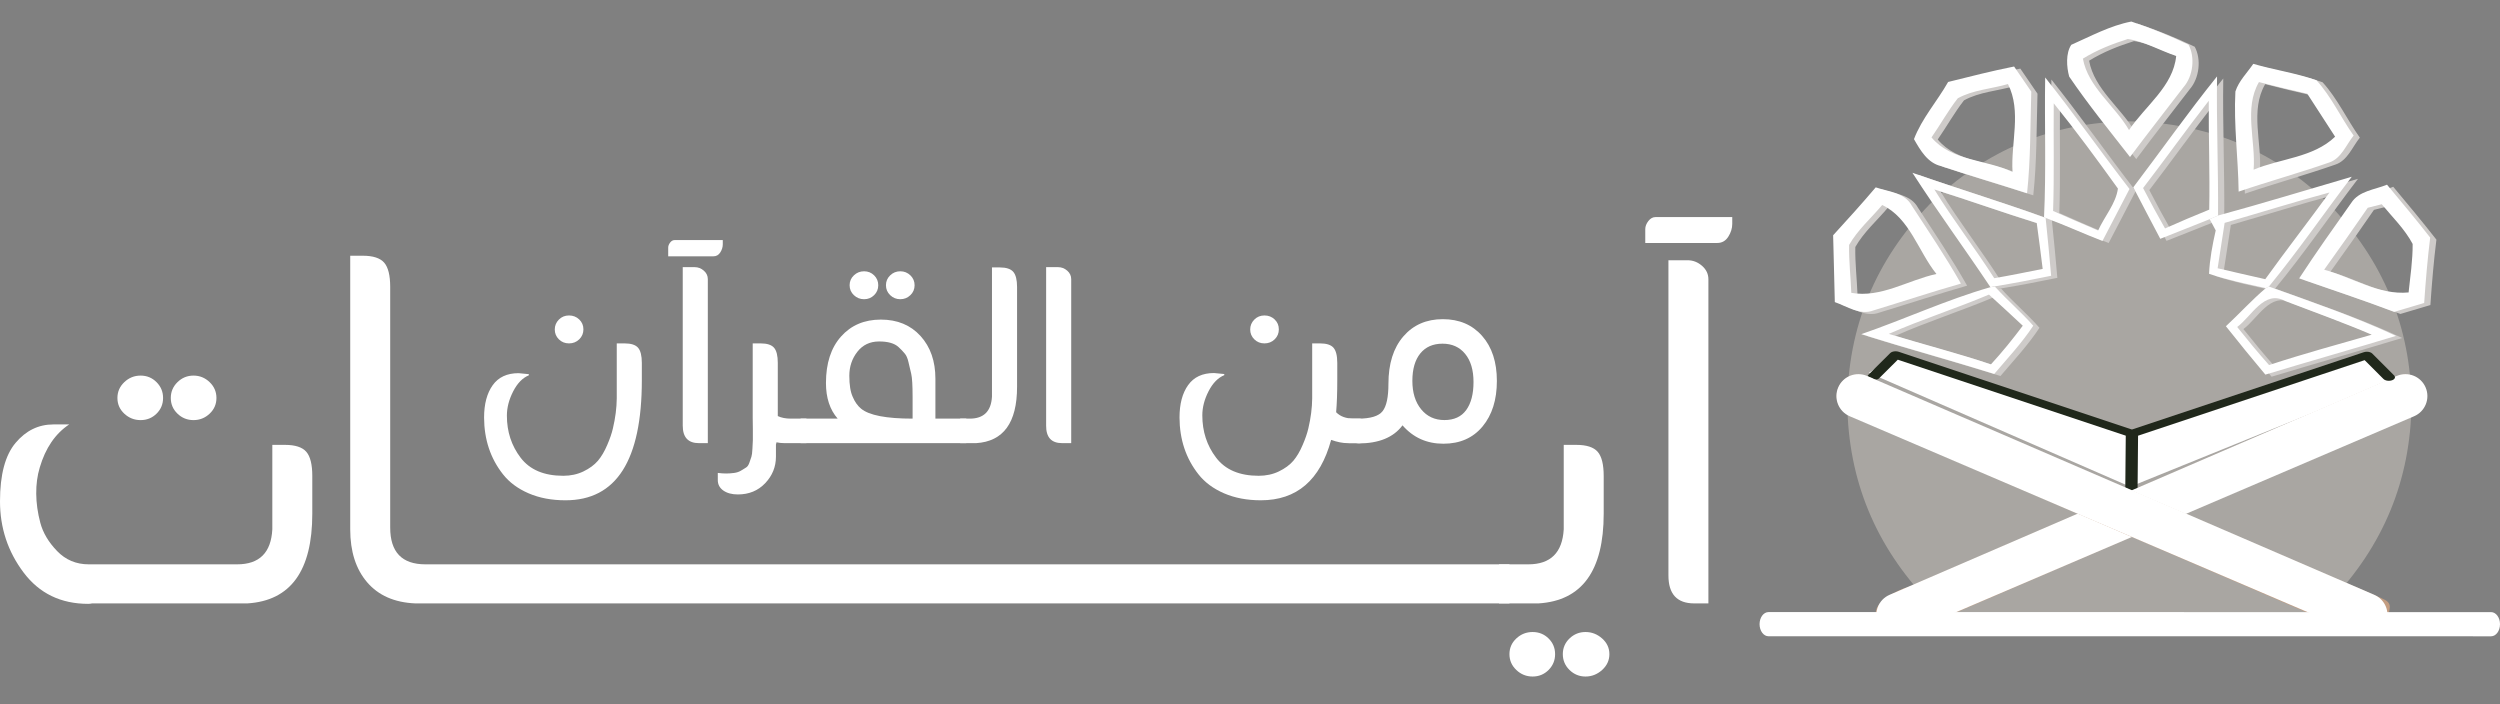
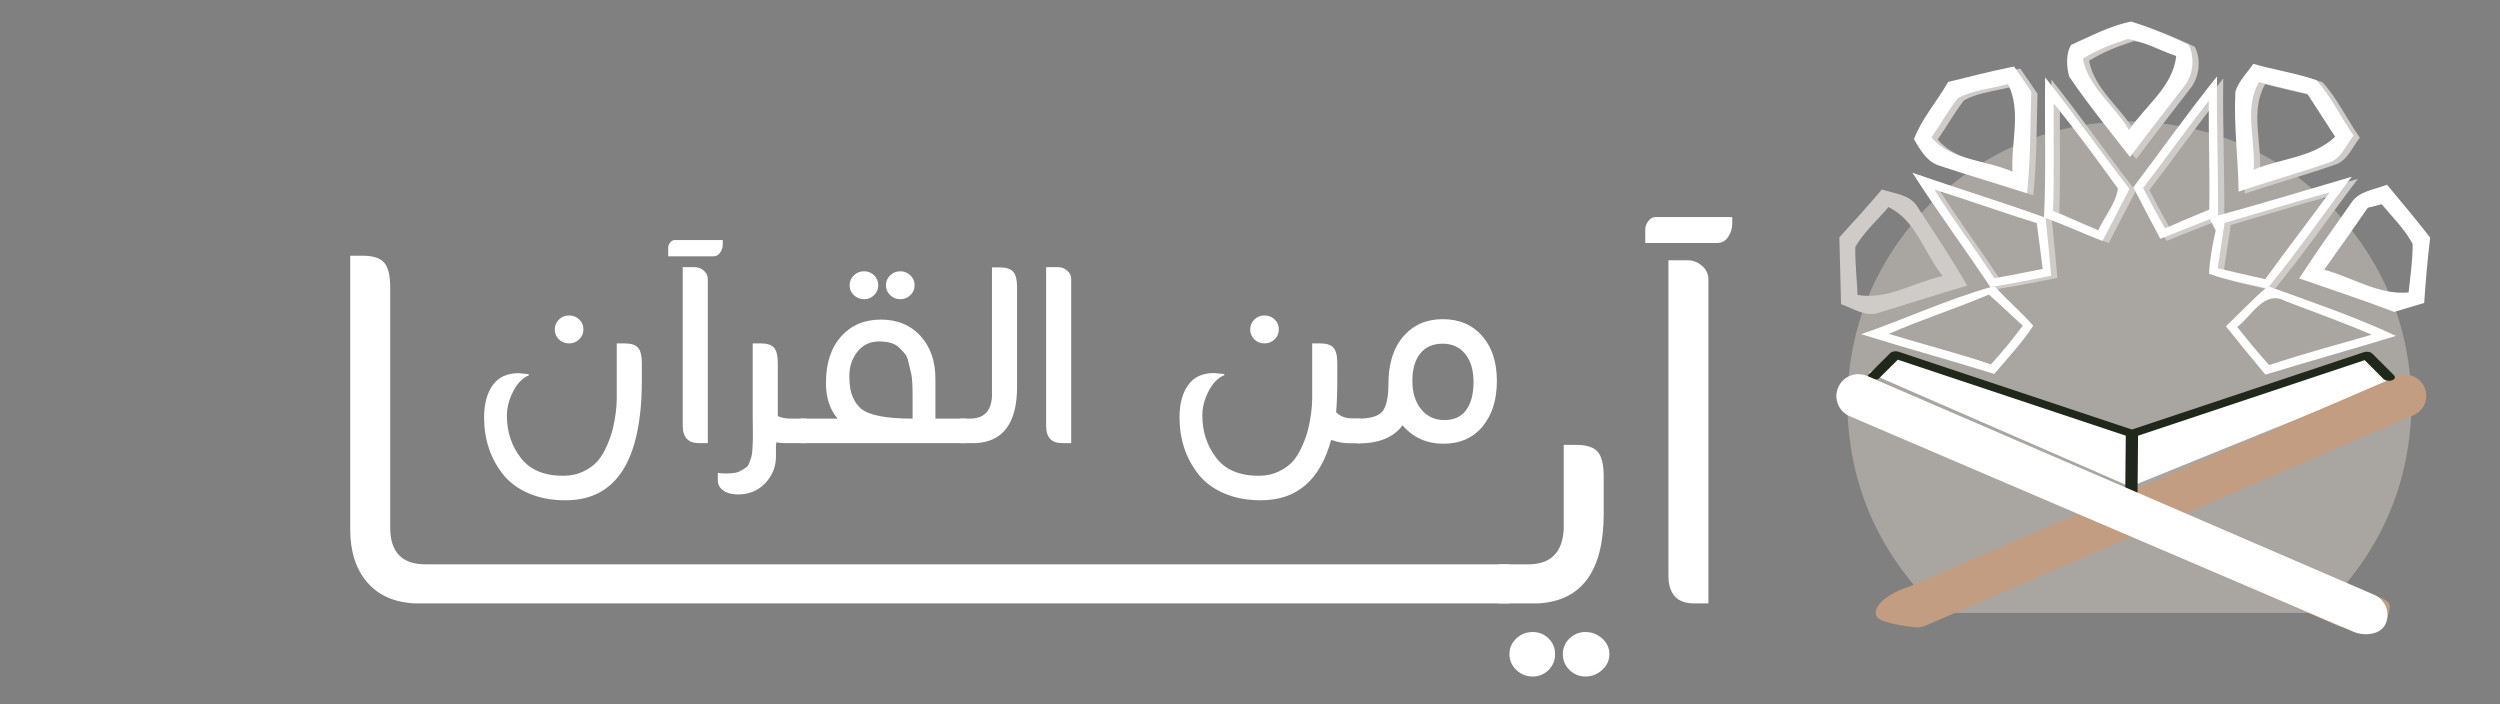
<svg xmlns="http://www.w3.org/2000/svg" width="252px" height="71px" viewBox="0 0 252 71" version="1.1">
  <rect x="0" y="0" width="252" height="71" fill="#808080" stroke="none" />
  <title>3E5650E7-1E89-4DFF-91DA-A9DEC3C3BE8B</title>
  <g id="Page-1" stroke="none" stroke-width="1" fill="none" fill-rule="evenodd">
    <g id="ayat-mn-alquran" transform="translate(-1380, -1351)">
      <g id="Homepage---header-Copy-3" transform="translate(39, 1307)">
        <g id="Logo-white" transform="translate(1341, 44)">
          <g id="Group-59-Copy" transform="translate(0, 2.172)">
            <path d="M214.608,10.058 C206.869,10.146 200.169,12.933 194.507,18.42 C189.037,24.095 186.271,30.804 186.209,38.546 C186.302,46.213 189.041,52.858 194.427,58.48 C194.479,58.534 194.531,58.588 194.584,58.642 C194.928,58.976 195.277,59.3 195.629,59.613 L195.63,59.613 L233.649,59.614 C234.013,59.293 234.372,58.961 234.727,58.618 C234.772,58.573 234.816,58.527 234.86,58.481 C240.257,52.849 242.997,46.194 243.078,38.514 C243.006,30.773 240.232,24.067 234.758,18.396 C229.233,12.973 222.53,10.193 214.648,10.058 L214.608,10.058 Z" id="Fill-1" fill="#DBD6CD" opacity="0.451" />
            <polygon id="Fill-3" fill="#FFFFFF" points="191.22 33.51 188.386 35.408 214.726 46.889 241.66 35.974 238.359 33.587 214.897 41.529" />
            <path d="M242.686,35.609 C242.327,35.567 241.953,35.616 241.597,35.77 L192.408,56.981 C191.328,57.238 188.657,58.59 189.133,59.896 C189.404,60.637 192.275,60.965 193.005,61.051 C193.364,61.093 193.738,61.044 194.094,60.891 L243.283,39.679 C244.363,39.214 244.861,37.961 244.395,36.882 C244.083,36.157 243.417,35.695 242.686,35.609" id="Fill-5" fill="#C39D81" />
            <path d="M214.897,41.162 C214.557,41.162 214.28,41.436 214.277,41.776 L214.226,47.358 C214.223,47.7 214.498,47.98 214.84,47.983 C214.842,47.984 214.844,47.984 214.846,47.984 C215.186,47.984 215.463,47.71 215.466,47.369 L215.517,41.787 C215.52,41.445 215.245,41.165 214.903,41.162 L214.897,41.162 Z" id="Fill-7" fill="#20281B" />
-             <path d="M189.315,60.691 L189.315,60.691 C189.799,61.812 191.446,61.99 192.567,61.506 L243.346,39.784 C244.468,39.3 244.984,37.999 244.501,36.878 L244.501,36.878 C244.017,35.756 242.716,35.24 241.594,35.723 L190.469,57.785 C189.348,58.268 188.831,59.57 189.315,60.691" id="Fill-9" fill="#FFFFFF" />
            <path d="M187.026,35.609 C186.295,35.695 185.628,36.157 185.316,36.882 C184.85,37.961 185.348,39.214 186.428,39.679 L235.617,60.891 C235.973,61.044 236.347,61.093 236.706,61.051 C237.436,60.965 240.451,60.879 240.652,60.116 C240.961,58.948 241.143,58.594 240.063,58.129 L188.114,35.77 C187.758,35.616 187.384,35.567 187.026,35.609" id="Fill-11" fill="#C39D81" />
            <path d="M191.074,33.237 C190.86,33.237 190.653,33.301 190.537,33.416 L188.327,35.613 C188.155,35.785 188.387,35.824 188.682,35.923 C188.781,35.956 188.841,36.089 188.947,36.089 C189.161,36.089 189.284,36.089 189.399,35.974 L191.299,34.085 L214.59,41.849 C214.686,41.88 214.793,41.897 214.9,41.897 C215.007,41.897 215.113,41.88 215.209,41.849 L238.356,34.131 L240.257,36.033 C240.372,36.148 240.58,36.212 240.794,36.212 C240.9,36.212 241.007,36.197 241.104,36.164 C241.401,36.065 241.502,35.845 241.331,35.674 L239.12,33.462 C239.005,33.347 238.797,33.283 238.582,33.283 C238.478,33.283 238.371,33.298 238.273,33.331 L214.9,41.124 L191.383,33.285 C191.285,33.253 191.179,33.237 191.074,33.237" id="Fill-13" fill="#20281B" />
-             <path d="M178.265,59.526 C177.768,59.526 177.364,60.072 177.364,60.745 C177.364,61.418 177.768,61.964 178.265,61.964 L251.1,61.967 C251.597,61.967 252,61.421 252,60.748 C252,60.075 251.597,59.529 251.1,59.529 L178.265,59.526 Z" id="Fill-15" fill="#FFFFFF" />
            <path d="M207.643,8.452 C207.608,12.068 207.702,15.685 207.579,19.302 C209.084,19.978 210.601,20.62 212.118,21.273 C212.748,19.862 213.909,18.567 214.113,17.044 C212.018,14.133 209.895,11.234 207.643,8.452 M206.78,5.844 C209.708,9.519 212.403,13.369 215.279,17.085 C214.387,18.841 213.453,20.573 212.555,22.323 C210.63,21.588 208.763,20.713 206.827,20.008 L206.663,19.943 C206.891,15.247 206.704,10.546 206.78,5.844 M216.65,16.992 C217.362,18.363 218.097,19.722 218.861,21.063 C220.337,20.41 221.818,19.768 223.318,19.168 C223.393,15.51 223.242,11.852 223.271,8.195 C221.014,11.088 218.884,14.081 216.65,16.992 M215.664,16.916 C218.488,13.194 221.177,9.373 224.105,5.739 C224.035,10.412 224.245,15.113 224.204,19.763 C223.994,19.856 223.574,20.037 223.364,20.13 C221.702,20.783 220.045,21.466 218.383,22.108 C217.473,20.375 216.557,18.654 215.664,16.916 M210.583,3.948 C211.097,6.807 213.798,8.685 215.233,11.147 C216.86,8.714 219.695,6.737 219.987,3.674 C218.354,3.143 216.813,2.216 215.11,1.971 C213.535,2.466 211.983,3.079 210.583,3.948 M209.411,2.554 C211.377,1.685 213.354,0.611 215.466,0.209 C217.432,0.862 219.363,1.644 221.229,2.542 C221.906,3.785 221.708,5.71 220.716,6.836 C218.925,9.181 217.093,11.497 215.332,13.865 C213.249,11.193 211.103,8.557 209.201,5.757 C208.932,4.782 208.845,3.406 209.411,2.554" id="Fill-17" fill="#CECBC9" />
            <path d="M224.869,20.503 C224.636,22.026 224.403,23.548 224.164,25.077 C225.762,25.438 227.354,25.829 228.964,26.179 C231.082,23.233 233.31,20.375 235.439,17.441 C231.893,18.386 228.393,19.494 224.869,20.503 M224.204,19.763 C228.719,18.538 233.194,17.161 237.685,15.854 C234.885,19.529 232.266,23.35 229.332,26.92 C229.256,26.961 229.105,27.043 229.023,27.078 C227.103,26.664 225.167,26.267 223.3,25.637 C223.364,24.161 223.644,22.703 223.971,21.262 C223.819,20.982 223.516,20.416 223.364,20.13 C223.574,20.037 223.994,19.856 224.204,19.763 M195.609,17.132 C197.493,20.2 199.71,23.047 201.647,26.08 C203.28,25.8 204.902,25.468 206.529,25.141 C206.343,23.601 206.138,22.055 205.928,20.515 C202.469,19.442 199.062,18.217 195.609,17.132 M193.398,15.452 C197.802,17.003 202.277,18.351 206.663,19.943 L206.827,20.008 C207.019,21.95 207.223,23.887 207.381,25.835 C205.497,26.226 203.601,26.588 201.699,26.903 C201.588,26.92 201.372,26.967 201.262,26.984 C198.683,23.117 195.918,19.366 193.398,15.452 M227.792,15.142 C230.505,13.999 233.8,13.935 236.005,11.817 C235.072,10.371 234.144,8.924 233.2,7.483 C231.572,7.116 229.944,6.725 228.329,6.311 C226.783,8.977 228.019,12.226 227.792,15.142 M225.954,7.262 C226.293,6.2 227.139,5.383 227.757,4.473 C229.863,5.086 232.05,5.395 234.121,6.124 C235.632,7.787 236.577,9.875 237.872,11.701 C237.114,12.64 236.635,14.011 235.405,14.419 C232.389,15.475 229.303,16.321 226.281,17.353 C226.24,13.988 225.774,10.627 225.954,7.262 M197.972,7.944 C196.992,9.192 196.227,10.587 195.323,11.888 C197.301,14.279 200.83,14.104 203.49,15.37 C203.303,12.436 204.423,9.257 203.029,6.509 C201.355,6.999 199.512,7.092 197.972,7.944 M196.997,6.299 C199.208,5.751 201.413,5.185 203.647,4.742 C204.225,5.587 204.802,6.427 205.38,7.273 C205.275,10.692 205.322,14.116 204.954,17.517 C202.078,16.589 199.179,15.738 196.315,14.787 C194.938,14.483 194.197,13.188 193.556,12.063 C194.349,9.968 195.901,8.242 196.997,6.299" id="Fill-19" fill="#CECBC9" />
            <path d="M190.353,18.701 C189.233,20.037 187.88,21.203 187.016,22.726 C186.981,24.342 187.18,25.946 187.238,27.556 C190.219,28.093 192.967,26.267 195.819,25.654 C193.982,23.373 193.13,20.019 190.353,18.701 M189.7,16.922 C190.971,17.359 192.617,17.441 193.334,18.765 C195.02,21.361 196.764,23.922 198.287,26.623 C195.335,27.468 192.424,28.431 189.484,29.323 C188.119,29.86 186.824,28.921 185.576,28.489 C185.535,26.243 185.453,23.998 185.406,21.752 C186.859,20.165 188.306,18.567 189.7,16.922" id="Fill-21" fill="#CECBC9" />
-             <path d="M226.135,30.998 C227.179,32.304 228.235,33.594 229.349,34.836 C232.768,33.704 236.245,32.771 239.698,31.774 C236.828,30.549 233.888,29.493 230.971,28.379 C228.854,27.218 227.588,29.93 226.135,30.998 M229.023,27.078 C229.104,27.043 229.256,26.961 229.332,26.92 C233.637,28.478 238,29.948 242.142,31.896 C237.761,33.226 233.357,34.474 228.976,35.799 C227.629,34.194 226.299,32.567 224.998,30.922 C226.357,29.662 227.605,28.279 229.023,27.078 M191.018,31.692 C194.442,32.736 197.919,33.623 201.314,34.766 C202.452,33.529 203.513,32.217 204.522,30.869 C203.391,29.819 202.265,28.763 201.116,27.731 C197.785,29.143 194.326,30.234 191.018,31.692 M188.241,31.721 C192.611,30.216 196.822,28.256 201.262,26.984 C201.372,26.967 201.588,26.92 201.699,26.903 C202.93,28.285 204.359,29.481 205.578,30.869 C204.435,32.613 202.994,34.142 201.647,35.729 C197.196,34.334 192.692,33.121 188.241,31.721 M239.295,18.981 C237.854,21.081 236.384,23.158 234.903,25.223 C237.726,25.981 240.404,27.801 243.414,27.515 C243.583,25.888 243.834,24.266 243.822,22.627 C243.023,21.122 241.78,19.926 240.707,18.625 C240.357,18.713 239.651,18.893 239.295,18.981 M237.627,18.497 C238.403,17.272 240.001,17.161 241.238,16.653 C242.708,18.415 244.178,20.177 245.59,21.985 C245.315,24.179 245.135,26.378 244.983,28.577 C243.974,28.874 242.965,29.172 241.961,29.475 C238.794,28.274 235.579,27.212 232.383,26.098 C234.063,23.519 235.848,21.011 237.627,18.497" id="Fill-23" fill="#CECBC9" />
            <path d="M207.017,8.243 C206.982,11.859 207.075,15.476 206.952,19.093 C208.457,19.769 209.974,20.411 211.491,21.064 C212.121,19.653 213.282,18.358 213.486,16.835 C211.392,13.924 209.268,11.025 207.017,8.243 M206.153,5.635 C209.082,9.31 211.777,13.16 214.653,16.876 C213.76,18.632 212.827,20.364 211.928,22.114 C210.003,21.379 208.137,20.504 206.2,19.798 L206.037,19.734 C206.264,15.038 206.077,10.337 206.153,5.635 M216.023,16.783 C216.735,18.154 217.47,19.513 218.234,20.854 C219.71,20.201 221.192,19.559 222.691,18.959 C222.767,15.301 222.615,11.643 222.644,7.986 C220.387,10.879 218.258,13.872 216.023,16.783 M215.037,16.707 C217.861,12.985 220.55,9.164 223.478,5.53 C223.408,10.203 223.618,14.904 223.578,19.554 C223.368,19.647 222.948,19.828 222.738,19.921 C221.075,20.574 219.418,21.257 217.756,21.899 C216.846,20.166 215.93,18.445 215.037,16.707 M209.957,3.739 C210.47,6.598 213.171,8.476 214.606,10.938 C216.233,8.505 219.068,6.528 219.36,3.465 C217.727,2.934 216.187,2.007 214.483,1.762 C212.908,2.257 211.357,2.87 209.957,3.739 M208.784,2.345 C210.75,1.476 212.728,0.402 214.839,0 C216.805,0.653 218.736,1.435 220.603,2.333 C221.279,3.576 221.081,5.501 220.089,6.627 C218.298,8.972 216.467,11.288 214.705,13.656 C212.622,10.984 210.476,8.348 208.574,5.548 C208.306,4.573 208.218,3.197 208.784,2.345" id="Fill-25" fill="#FFFFFF" />
            <path d="M224.243,20.294 C224.009,21.817 223.776,23.339 223.537,24.868 C225.135,25.229 226.728,25.62 228.338,25.97 C230.455,23.024 232.684,20.166 234.813,17.232 C231.266,18.177 227.766,19.285 224.243,20.294 M223.578,19.554 C228.093,18.329 232.567,16.952 237.059,15.645 C234.259,19.32 231.639,23.141 228.705,26.711 C228.629,26.752 228.478,26.834 228.396,26.869 C226.477,26.454 224.54,26.058 222.673,25.428 C222.738,23.952 223.018,22.493 223.344,21.053 C223.193,20.773 222.889,20.207 222.738,19.921 C222.948,19.828 223.368,19.647 223.578,19.554 M194.982,16.923 C196.866,19.991 199.083,22.838 201.02,25.871 C202.653,25.591 204.275,25.259 205.902,24.932 C205.716,23.392 205.512,21.846 205.302,20.306 C201.842,19.233 198.436,18.008 194.982,16.923 M192.771,15.243 C197.176,16.794 201.65,18.142 206.037,19.734 L206.2,19.799 C206.392,21.741 206.597,23.678 206.754,25.626 C204.87,26.017 202.974,26.379 201.072,26.694 C200.962,26.711 200.746,26.758 200.635,26.775 C198.056,22.908 195.291,19.157 192.771,15.243 M227.165,14.933 C229.878,13.79 233.174,13.726 235.379,11.608 C234.445,10.162 233.518,8.715 232.573,7.274 C230.945,6.907 229.318,6.516 227.702,6.102 C226.156,8.768 227.393,12.017 227.165,14.933 M225.328,7.052 C225.666,5.991 226.512,5.174 227.13,4.264 C229.236,4.877 231.424,5.186 233.494,5.915 C235.005,7.577 235.95,9.666 237.245,11.492 C236.487,12.431 236.009,13.802 234.778,14.21 C231.762,15.266 228.676,16.112 225.654,17.144 C225.613,13.778 225.147,10.418 225.328,7.052 M197.345,7.735 C196.365,8.983 195.601,10.378 194.696,11.678 C196.674,14.07 200.203,13.895 202.863,15.161 C202.677,12.227 203.796,9.048 202.402,6.3 C200.728,6.79 198.885,6.883 197.345,7.735 M196.371,6.09 C198.582,5.542 200.787,4.976 203.021,4.532 C203.598,5.378 204.176,6.218 204.753,7.064 C204.648,10.482 204.695,13.907 204.327,17.308 C201.451,16.38 198.552,15.529 195.688,14.578 C194.311,14.274 193.571,12.979 192.929,11.853 C193.722,9.759 195.274,8.032 196.371,6.09" id="Fill-27" fill="#FFFFFF" />
-             <path d="M189.726,18.492 C188.606,19.828 187.253,20.994 186.39,22.517 C186.355,24.133 186.553,25.737 186.611,27.347 C189.592,27.884 192.34,26.058 195.192,25.445 C193.355,23.164 192.503,19.81 189.726,18.492 M189.073,16.713 C190.345,17.15 191.99,17.232 192.707,18.556 C194.393,21.152 196.137,23.713 197.66,26.414 C194.708,27.259 191.797,28.222 188.857,29.114 C187.492,29.651 186.197,28.712 184.949,28.28 C184.908,26.034 184.826,23.789 184.78,21.543 C186.232,19.956 187.679,18.358 189.073,16.713" id="Fill-29" fill="#FFFFFF" />
            <path d="M225.508,30.789 C226.553,32.095 227.608,33.384 228.723,34.627 C232.141,33.495 235.618,32.562 239.071,31.564 C236.201,30.339 233.261,29.284 230.344,28.169 C228.227,27.009 226.961,29.721 225.508,30.789 M228.396,26.869 C228.478,26.834 228.629,26.752 228.705,26.711 C233.01,28.269 237.374,29.739 241.515,31.687 C237.134,33.017 232.73,34.265 228.349,35.589 C227.002,33.985 225.672,32.358 224.371,30.713 C225.73,29.453 226.978,28.07 228.396,26.869 M190.391,31.483 C193.816,32.527 197.292,33.414 200.687,34.557 C201.825,33.32 202.886,32.008 203.896,30.66 C202.764,29.61 201.638,28.554 200.489,27.522 C197.158,28.934 193.699,30.025 190.391,31.483 M187.615,31.512 C191.984,30.007 196.196,28.047 200.635,26.775 C200.746,26.758 200.961,26.711 201.072,26.694 C202.303,28.076 203.732,29.272 204.952,30.66 C203.808,32.404 202.367,33.933 201.02,35.52 C196.569,34.125 192.066,32.912 187.615,31.512 M238.669,18.772 C237.228,20.872 235.758,22.949 234.276,25.014 C237.099,25.772 239.777,27.592 242.787,27.306 C242.956,25.679 243.207,24.057 243.195,22.418 C242.396,20.913 241.154,19.717 240.08,18.416 C239.73,18.503 239.025,18.684 238.669,18.772 M237,18.288 C237.776,17.063 239.375,16.952 240.611,16.444 C242.081,18.206 243.551,19.968 244.963,21.776 C244.689,23.969 244.508,26.169 244.356,28.368 C243.347,28.665 242.338,28.963 241.334,29.266 C238.167,28.064 234.953,27.003 231.756,25.889 C233.436,23.31 235.221,20.802 237,18.288" id="Fill-31" fill="#FFFFFF" />
            <path d="M240.479,60.691 L240.479,60.691 C239.995,61.812 238.348,61.99 237.227,61.506 L186.447,39.784 C185.326,39.3 184.809,37.999 185.293,36.878 L185.293,36.878 C185.777,35.756 187.078,35.24 188.199,35.723 L239.325,57.785 C240.446,58.268 240.963,59.57 240.479,60.691" id="Fill-33" fill="#FFFFFF" />
            <path d="M58.387,32.032 C58.106,32.305 57.763,32.442 57.357,32.442 C56.951,32.442 56.61,32.305 56.334,32.032 C56.058,31.758 55.921,31.428 55.921,31.041 C55.921,30.655 56.058,30.322 56.334,30.044 C56.61,29.765 56.951,29.626 57.357,29.626 C57.763,29.626 58.106,29.761 58.387,30.03 C58.668,30.299 58.808,30.631 58.808,31.027 C58.808,31.423 58.668,31.758 58.387,32.032 M64.697,34.41 L64.697,36.148 C64.697,44.23 62.129,48.267 56.991,48.257 C55.601,48.257 54.365,48.023 53.281,47.554 C52.198,47.085 51.341,46.449 50.708,45.646 C49.443,44.048 48.805,42.14 48.796,39.92 C48.796,38.552 49.085,37.464 49.665,36.655 C50.244,35.847 51.113,35.443 52.272,35.443 L53.306,35.544 L53.306,35.659 C52.674,35.919 52.147,36.46 51.726,37.282 C51.305,38.105 51.094,38.92 51.094,39.727 C51.094,41.343 51.557,42.757 52.482,43.969 C53.408,45.181 54.839,45.787 56.777,45.787 C57.524,45.787 58.203,45.64 58.811,45.347 C59.42,45.053 59.906,44.695 60.271,44.272 C60.626,43.849 60.937,43.32 61.206,42.685 C61.474,42.069 61.666,41.512 61.781,41.011 C62.03,39.954 62.16,38.944 62.169,37.982 L62.169,32.442 L62.959,32.442 C63.61,32.442 64.063,32.588 64.317,32.88 C64.57,33.172 64.697,33.682 64.697,34.41" id="Fill-35" fill="#FFFFFF" />
            <path d="M71.348,42.497 L70.452,42.497 C69.364,42.497 68.82,41.908 68.82,40.73 L68.82,24.757 L70.025,24.757 C70.368,24.757 70.674,24.874 70.944,25.109 C71.213,25.343 71.348,25.628 71.348,25.963 L71.348,42.497 Z M71.909,23.665 L67.355,23.665 L67.355,22.789 C67.355,22.616 67.419,22.447 67.549,22.279 C67.678,22.111 67.829,22.028 68.001,22.028 L72.856,22.028 L72.856,22.458 C72.856,22.736 72.773,23.007 72.605,23.27 C72.438,23.534 72.205,23.665 71.909,23.665 L71.909,23.665 Z" id="Fill-37" fill="#FFFFFF" />
            <path d="M79.081,42.497 C78.783,42.497 78.513,42.468 78.273,42.411 C78.234,42.526 78.215,42.602 78.215,42.641 L78.215,43.869 C78.215,44.882 77.855,45.769 77.137,46.529 C76.418,47.288 75.499,47.668 74.379,47.668 C73.776,47.668 73.287,47.537 72.914,47.275 C72.541,47.013 72.354,46.661 72.354,46.22 L72.354,45.499 C72.67,45.538 72.952,45.557 73.201,45.557 C73.45,45.557 73.713,45.538 73.991,45.502 C74.269,45.465 74.506,45.385 74.702,45.262 C74.899,45.138 75.066,45.035 75.205,44.953 C75.344,44.871 75.457,44.704 75.543,44.452 C75.629,44.201 75.696,44.004 75.744,43.862 C75.792,43.72 75.825,43.458 75.844,43.074 C75.863,42.689 75.878,42.399 75.887,42.203 C75.897,42.006 75.897,41.638 75.887,41.097 C75.878,40.556 75.873,40.161 75.873,39.912 L75.873,32.442 L76.673,32.442 C77.32,32.442 77.771,32.588 78.023,32.88 C78.275,33.172 78.401,33.682 78.401,34.41 L78.401,39.768 C78.757,39.94 79.2,40.026 79.729,40.026 L81.289,40.026 L81.289,42.497 L79.081,42.497 Z" id="Fill-39" fill="#FFFFFF" />
            <path d="M91.767,27.579 C91.483,27.852 91.144,27.989 90.749,27.989 C90.354,27.989 90.014,27.852 89.73,27.579 C89.446,27.307 89.304,26.974 89.304,26.581 C89.304,26.189 89.446,25.856 89.73,25.583 C90.014,25.31 90.354,25.173 90.749,25.173 C91.144,25.173 91.483,25.31 91.767,25.583 C92.05,25.856 92.191,26.189 92.191,26.581 C92.191,26.974 92.05,27.307 91.767,27.579 L91.767,27.579 Z M88.113,27.579 C87.836,27.852 87.498,27.989 87.099,27.989 C86.701,27.989 86.358,27.852 86.071,27.579 C85.784,27.307 85.641,26.974 85.641,26.581 C85.641,26.189 85.784,25.856 86.071,25.583 C86.358,25.31 86.701,25.173 87.099,25.173 C87.498,25.173 87.836,25.31 88.113,25.583 C88.39,25.856 88.528,26.189 88.528,26.581 C88.528,26.974 88.39,27.307 88.113,27.579 L88.113,27.579 Z M91.99,40.026 L91.99,37.843 C91.99,36.694 91.945,35.918 91.853,35.516 C91.762,35.114 91.668,34.716 91.572,34.324 C91.485,33.931 91.355,33.639 91.182,33.447 C91.009,33.237 90.807,33.026 90.576,32.815 C90.162,32.432 89.501,32.243 88.592,32.248 C87.683,32.253 86.959,32.6 86.42,33.289 C85.882,33.979 85.612,34.783 85.612,35.703 C85.612,36.632 85.728,37.345 85.959,37.843 C86.17,38.341 86.449,38.734 86.796,39.021 C87.604,39.691 89.335,40.026 91.99,40.026 L91.99,40.026 Z M80.7,42.497 L80.7,40.026 L84.438,40.026 C83.65,39.126 83.257,37.929 83.257,36.435 C83.257,34.447 83.763,32.885 84.777,31.748 C85.791,30.611 87.129,30.043 88.791,30.043 C90.453,30.043 91.785,30.594 92.787,31.695 C93.788,32.796 94.289,34.234 94.289,36.007 L94.289,40.026 L97.406,40.026 L97.406,42.497 L80.7,42.497 Z" id="Fill-41" fill="#FFFFFF" />
            <path d="M102.52,36.823 C102.52,40.434 101.145,42.325 98.397,42.497 L96.788,42.497 L96.788,40.026 L97.751,40.026 C99.158,40.026 99.905,39.289 99.991,37.814 L99.991,24.785 L100.781,24.785 C101.432,24.785 101.885,24.934 102.139,25.231 C102.393,25.528 102.52,26.035 102.52,26.753 L102.52,36.823 Z" id="Fill-43" fill="#FFFFFF" />
            <path d="M107.978,42.497 L107.067,42.497 C105.979,42.497 105.44,41.908 105.45,40.73 L105.45,24.757 L106.655,24.757 C106.998,24.757 107.304,24.874 107.574,25.109 C107.843,25.343 107.978,25.628 107.978,25.963 L107.978,42.497 Z" id="Fill-45" fill="#FFFFFF" />
            <path d="M128.487,32.032 C128.206,32.305 127.863,32.442 127.457,32.442 C127.05,32.442 126.709,32.305 126.434,32.032 C126.158,31.758 126.02,31.428 126.02,31.041 C126.02,30.655 126.158,30.322 126.434,30.044 C126.709,29.765 127.05,29.626 127.457,29.626 C127.863,29.626 128.206,29.761 128.487,30.03 C128.767,30.299 128.907,30.631 128.907,31.027 C128.907,31.423 128.767,31.758 128.487,32.032 M134.797,34.41 L134.797,36.148 C134.797,37.441 134.759,38.518 134.682,39.38 C135.094,39.811 135.692,40.026 136.478,40.026 L137.153,40.026 L137.153,42.497 L135.831,42.497 C135.343,42.497 134.792,42.387 134.179,42.167 C133.077,46.227 130.716,48.257 127.094,48.257 C125.704,48.257 124.467,48.023 123.383,47.554 C122.299,47.084 121.441,46.447 120.808,45.643 C119.542,44.044 118.905,42.133 118.895,39.912 C118.895,38.542 119.185,37.453 119.764,36.644 C120.344,35.834 121.213,35.43 122.371,35.43 L123.406,35.53 L123.406,35.645 C122.774,35.904 122.247,36.442 121.826,37.261 C121.404,38.08 121.194,38.892 121.194,39.696 C121.194,41.32 121.656,42.741 122.582,43.959 C123.507,45.178 124.939,45.787 126.876,45.787 C127.624,45.787 128.302,45.64 128.911,45.347 C129.52,45.053 130.006,44.695 130.371,44.272 C130.725,43.849 131.037,43.32 131.305,42.685 C131.574,42.069 131.765,41.512 131.881,41.011 C132.13,39.954 132.259,38.944 132.269,37.982 L132.269,32.442 L133.059,32.442 C133.71,32.442 134.163,32.588 134.416,32.88 C134.67,33.172 134.797,33.682 134.797,34.41" id="Fill-47" fill="#FFFFFF" />
            <path d="M143.253,39.086 C143.843,39.809 144.625,40.17 145.599,40.17 C146.574,40.17 147.306,39.832 147.795,39.157 C148.285,38.482 148.53,37.541 148.53,36.335 C148.53,35.128 148.249,34.182 147.687,33.498 C147.126,32.813 146.365,32.471 145.405,32.471 C144.445,32.471 143.699,32.799 143.166,33.455 C142.633,34.111 142.367,35.033 142.367,36.22 C142.367,37.407 142.662,38.363 143.253,39.086 M141.456,31.74 C142.457,30.58 143.783,30 145.434,30 C147.085,30 148.406,30.563 149.398,31.688 C150.39,32.813 150.885,34.326 150.885,36.227 C150.885,38.128 150.404,39.658 149.441,40.816 C148.478,41.975 147.162,42.555 145.492,42.555 C143.821,42.555 142.449,41.937 141.373,40.702 C140.471,41.918 138.988,42.526 136.925,42.526 C136.848,42.526 136.772,42.516 136.695,42.497 L135.932,42.497 L135.932,40.026 L136.901,40.026 C138.145,40.026 138.965,39.778 139.361,39.28 C139.756,38.782 139.954,37.862 139.954,36.521 C139.954,34.493 140.454,32.899 141.456,31.74" id="Fill-49" fill="#FFFFFF" />
-             <path d="M21.131,39.526 C20.673,39.959 20.131,40.175 19.505,40.175 C18.879,40.175 18.341,39.959 17.891,39.526 C17.441,39.094 17.216,38.566 17.216,37.943 C17.216,37.321 17.441,36.789 17.891,36.349 C18.341,35.908 18.879,35.688 19.505,35.688 C20.131,35.688 20.673,35.908 21.131,36.349 C21.589,36.789 21.818,37.321 21.818,37.943 C21.818,38.566 21.589,39.094 21.131,39.526 L21.131,39.526 Z M15.778,39.526 C15.339,39.959 14.803,40.175 14.172,40.175 C13.54,40.175 12.992,39.959 12.53,39.526 C12.067,39.094 11.836,38.566 11.836,37.943 C11.836,37.321 12.067,36.789 12.53,36.349 C12.992,35.908 13.54,35.688 14.172,35.688 C14.803,35.688 15.339,35.908 15.778,36.349 C16.218,36.789 16.438,37.321 16.438,37.943 C16.438,38.566 16.218,39.094 15.778,39.526 L15.778,39.526 Z M31.479,49.607 C31.479,55.362 29.3,58.376 24.942,58.651 L9.279,58.651 C9.157,58.681 9.027,58.696 8.891,58.696 C6.134,58.696 3.963,57.643 2.378,55.537 C0.792,53.431 0,51.038 0,48.36 C0,45.681 0.521,43.72 1.565,42.476 C2.608,41.232 3.882,40.61 5.385,40.61 L6.973,40.61 C5.573,41.541 4.583,42.991 4.005,44.96 C3.762,45.769 3.644,46.647 3.652,47.593 C3.659,48.539 3.796,49.516 4.063,50.523 C4.33,51.53 4.894,52.481 5.756,53.374 C6.617,54.266 7.681,54.713 8.946,54.713 L23.905,54.713 C26.146,54.713 27.327,53.538 27.45,51.187 L27.45,42.671 L28.724,42.671 C29.756,42.671 30.473,42.904 30.875,43.369 C31.278,43.835 31.479,44.647 31.479,45.807 L31.479,49.607 Z" id="Fill-51" fill="#FFFFFF" />
            <path d="M39.332,26.742 L39.332,51.004 C39.332,53.477 40.514,54.713 42.88,54.713 L152.152,54.713 L152.152,58.651 L41.85,58.651 C39.759,58.559 38.145,57.849 37.008,56.521 C35.871,55.194 35.302,53.416 35.302,51.187 L35.302,23.605 L36.561,23.605 C37.599,23.605 38.32,23.838 38.725,24.303 C39.129,24.769 39.332,25.582 39.332,26.742" id="Fill-53" fill="#FFFFFF" />
            <path d="M161.493,65.362 C161.004,65.802 160.447,66.022 159.822,66.022 C159.196,66.022 158.658,65.802 158.208,65.362 C157.757,64.921 157.532,64.39 157.532,63.767 C157.532,63.145 157.757,62.617 158.208,62.184 C158.658,61.751 159.196,61.535 159.822,61.535 C160.447,61.535 161.004,61.751 161.493,62.184 C161.981,62.617 162.226,63.145 162.226,63.767 C162.226,64.39 161.981,64.921 161.493,65.362 L161.493,65.362 Z M156.095,65.362 C155.655,65.802 155.119,66.022 154.488,66.022 C153.856,66.022 153.308,65.802 152.846,65.362 C152.383,64.921 152.152,64.39 152.152,63.767 C152.152,63.145 152.383,62.617 152.846,62.184 C153.308,61.751 153.856,61.535 154.488,61.535 C155.119,61.535 155.655,61.751 156.095,62.184 C156.534,62.617 156.754,63.145 156.754,63.767 C156.754,64.39 156.534,64.921 156.095,65.362 L156.095,65.362 Z M161.653,49.607 C161.653,55.362 159.465,58.376 155.089,58.651 L151.099,58.651 L151.099,54.713 L154.052,54.713 C156.296,54.713 157.487,53.538 157.624,51.187 L157.624,42.671 L158.883,42.671 C159.921,42.671 160.642,42.903 161.047,43.369 C161.451,43.835 161.653,44.647 161.653,45.807 L161.653,49.607 Z" id="Fill-55" fill="#FFFFFF" />
            <path d="M172.207,58.651 L170.778,58.651 C169.045,58.651 168.178,57.712 168.178,55.835 L168.178,24.06 L170.099,24.06 C170.645,24.06 171.133,24.247 171.563,24.621 C171.992,24.995 172.207,25.449 172.207,25.983 L172.207,58.651 Z M173.1,22.32 L165.843,22.32 L165.843,20.923 C165.843,20.649 165.946,20.378 166.152,20.111 C166.358,19.844 166.598,19.71 166.873,19.71 L174.611,19.71 L174.611,20.397 C174.611,20.839 174.477,21.271 174.211,21.69 C173.943,22.11 173.573,22.32 173.1,22.32 L173.1,22.32 Z" id="Fill-57" fill="#FFFFFF" />
          </g>
        </g>
      </g>
    </g>
  </g>
</svg>